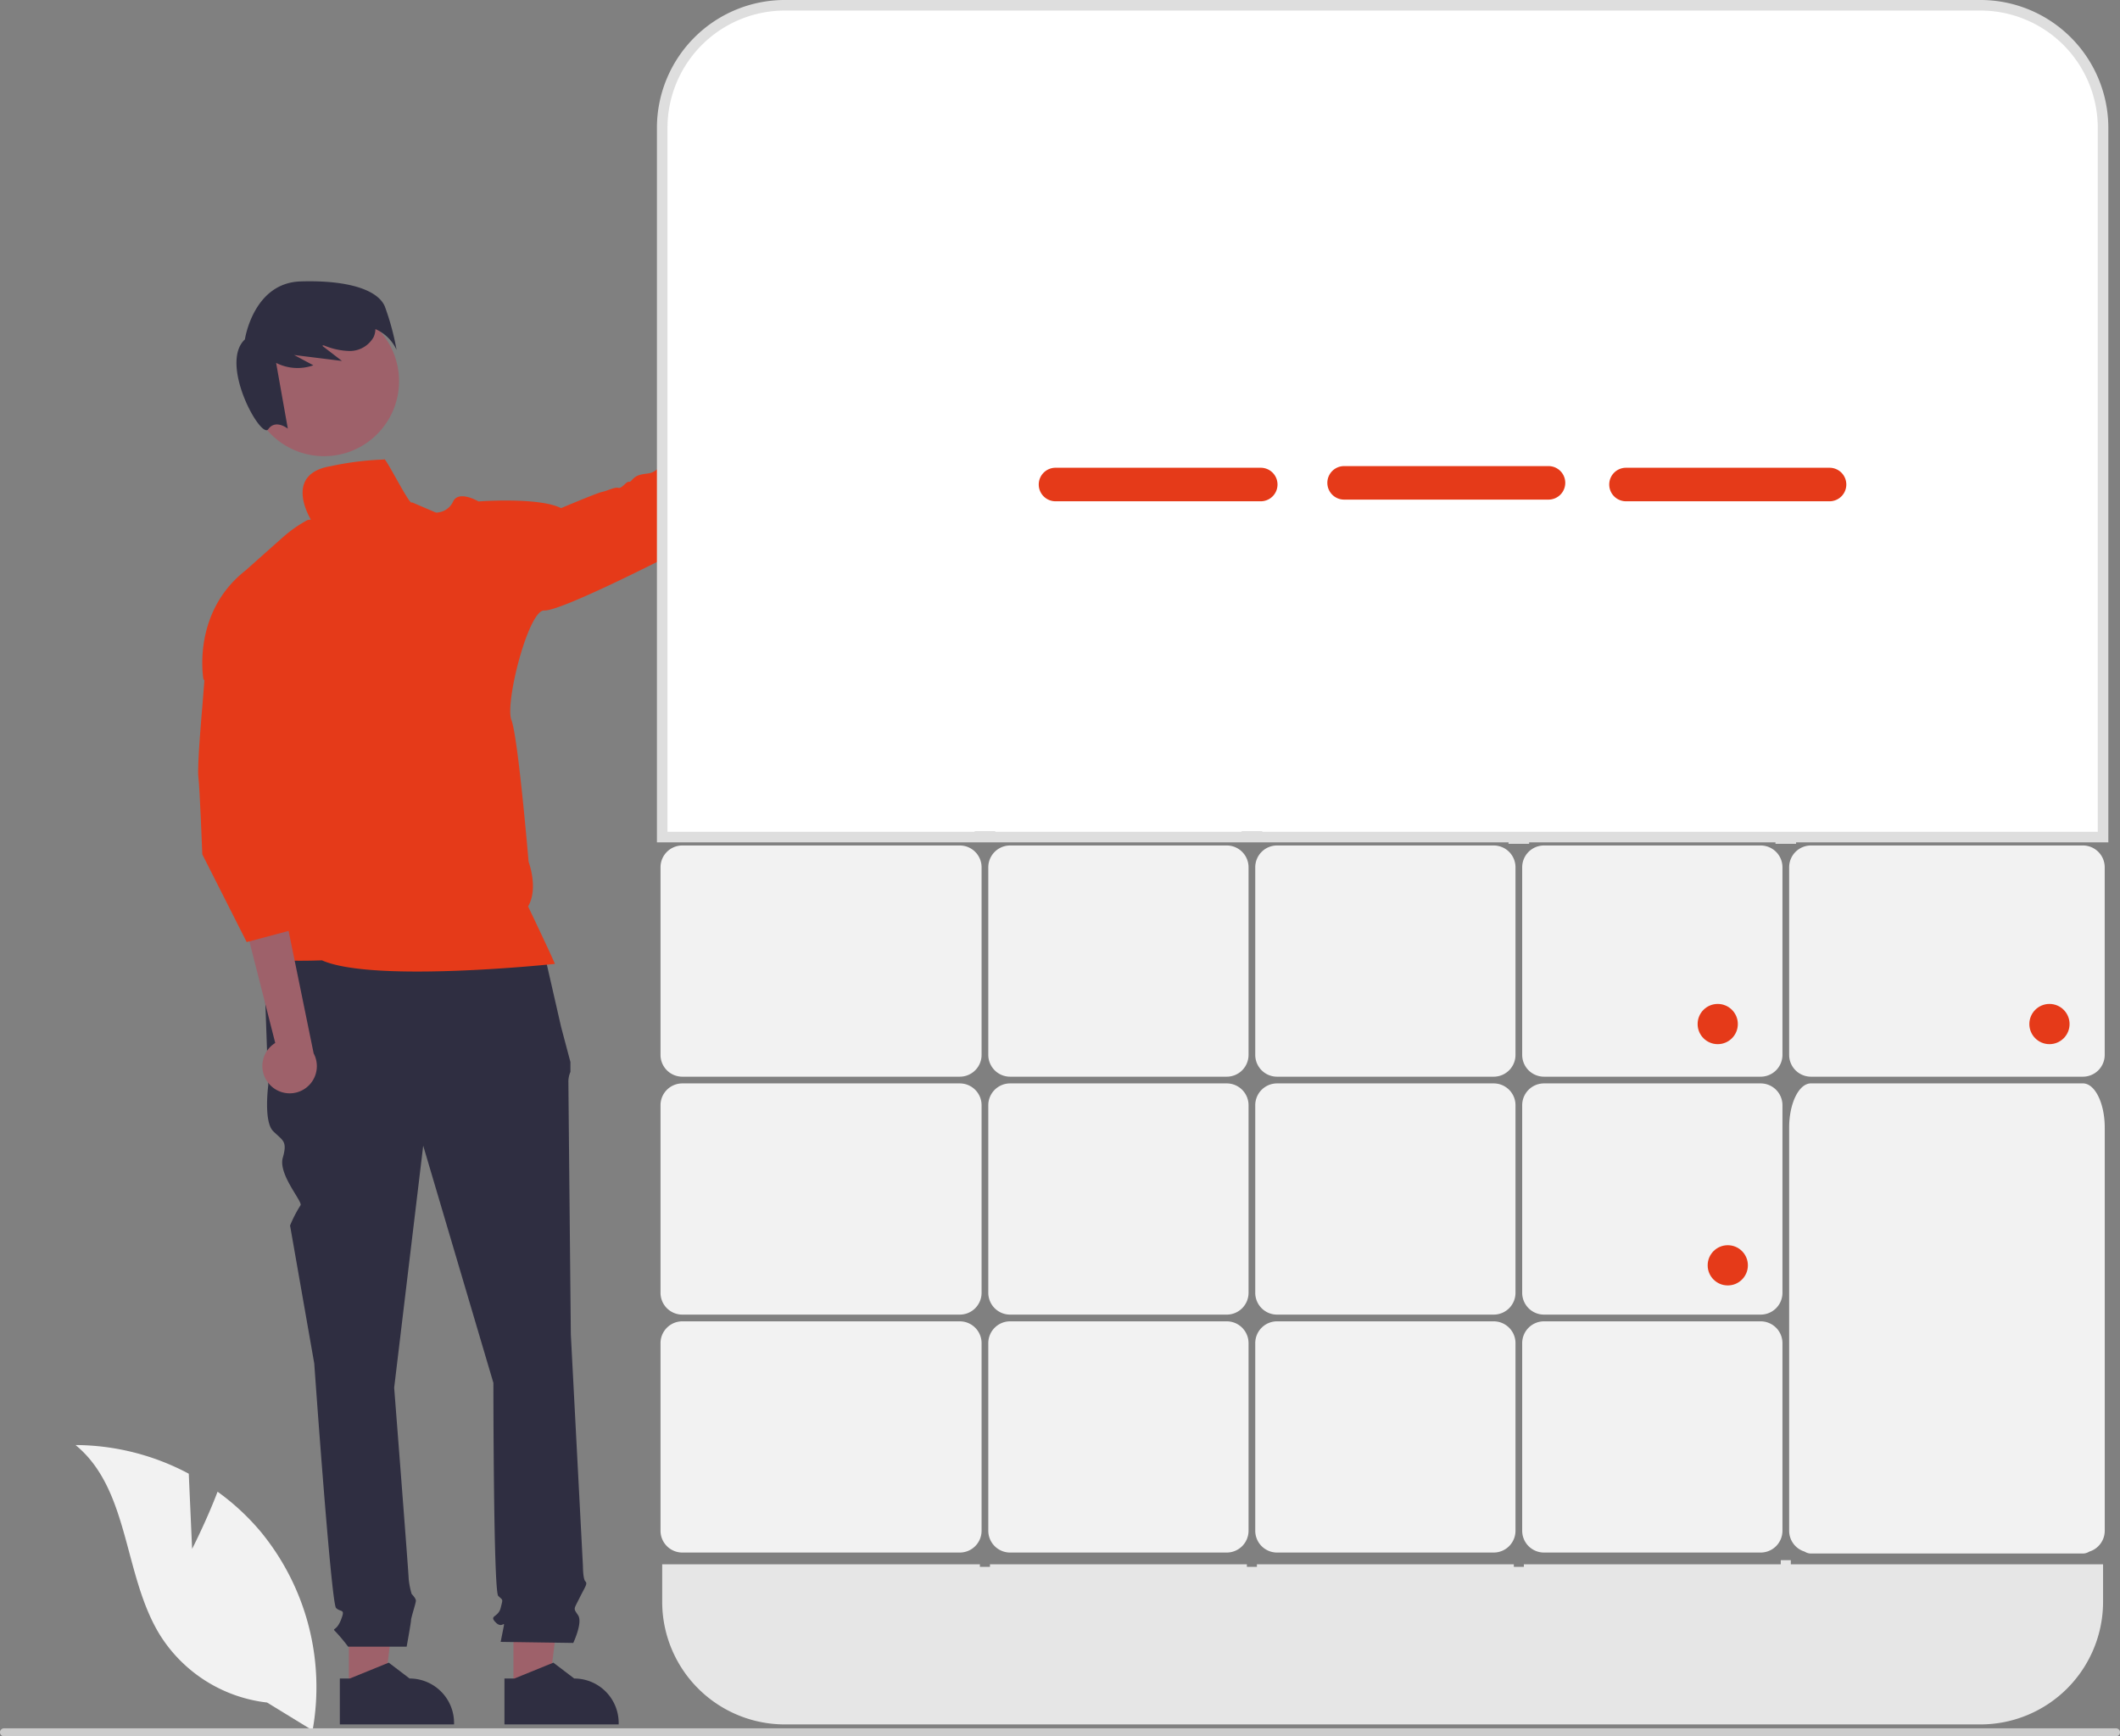
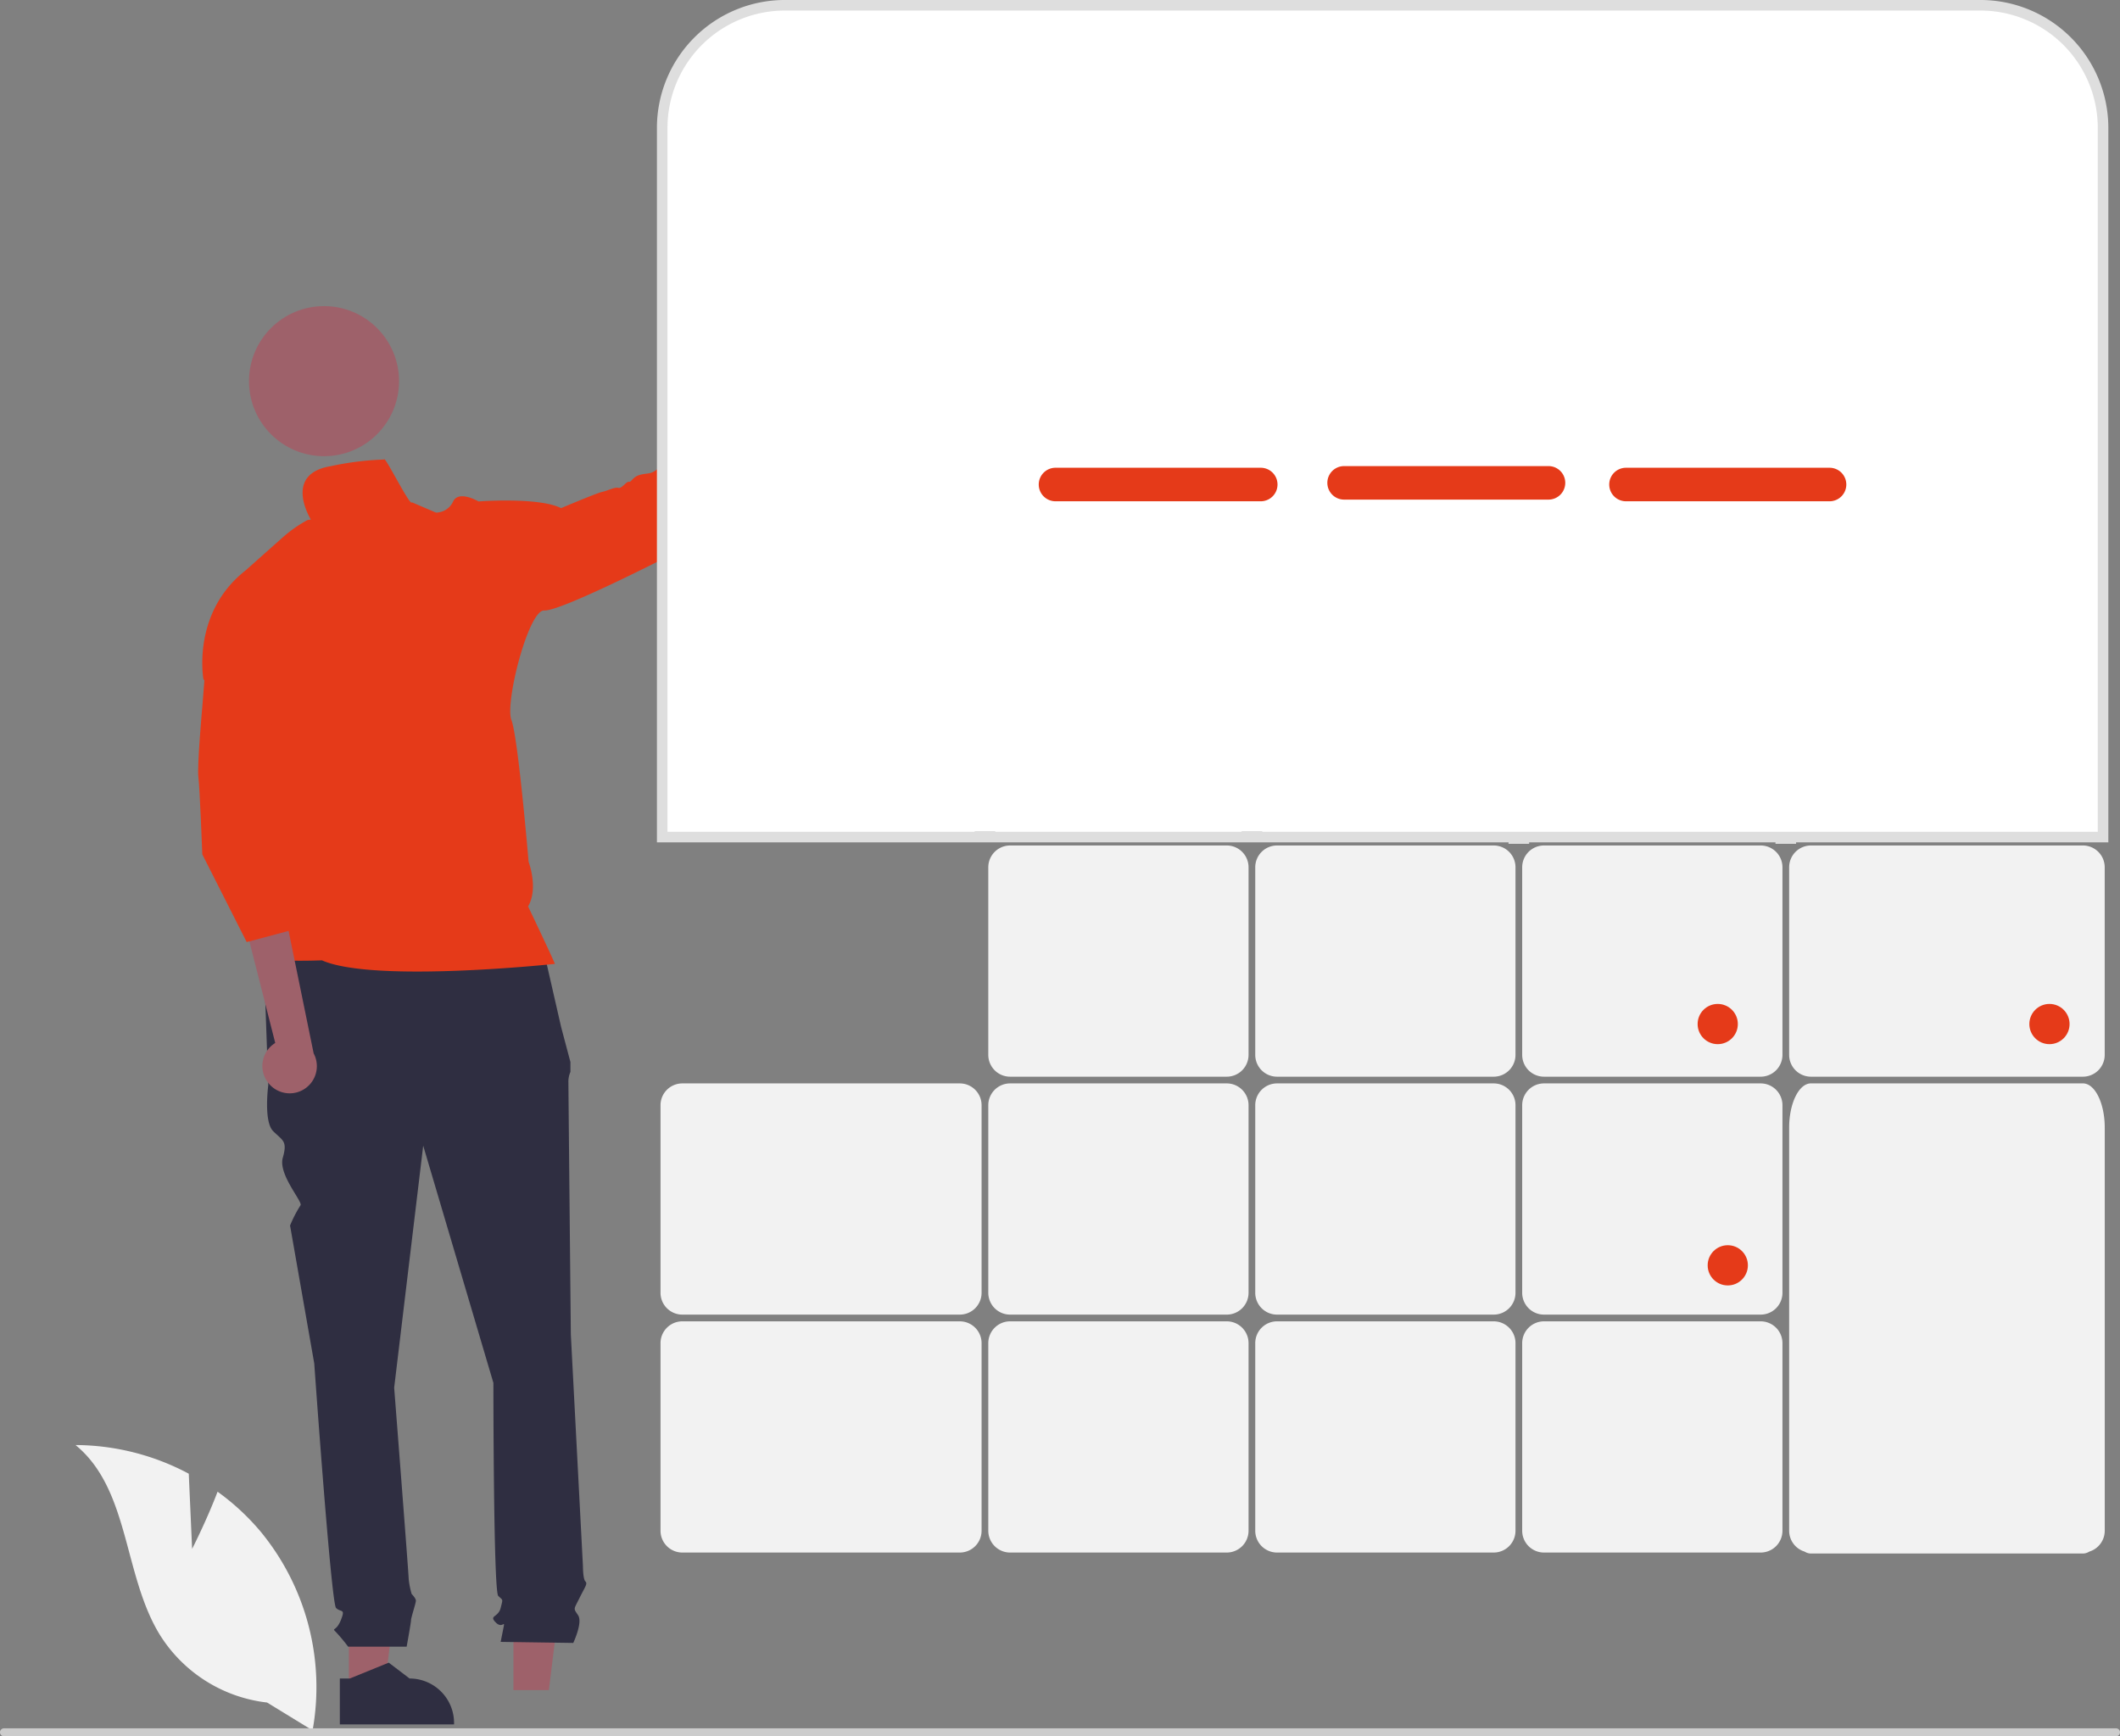
<svg xmlns="http://www.w3.org/2000/svg" width="200.621" height="164.298" viewBox="0 0 200.621 164.298">
  <rect x="0" y="0" width="200.621" height="164.298" fill="#808080" stroke="none" />
  <g id="Group_538" data-name="Group 538" transform="translate(0 0.5)">
    <path id="Path_380" data-name="Path 380" d="M104.114,474.907h3.352l1.595-12.93h-4.947Z" transform="translate(-71.098 -315.483)" fill="#9e616a" />
    <path id="Path_381" data-name="Path 381" d="M385.083,687.8h.944l3.684-1.5,1.974,1.5h0a4.207,4.207,0,0,1,4.207,4.207v.137H385.083Z" transform="translate(-352.923 -529.472)" fill="#2f2e41" />
    <path id="Path_382" data-name="Path 382" d="M153.227,474.907h3.352l1.595-12.93h-4.947Z" transform="translate(-104.638 -315.483)" fill="#9e616a" />
-     <path id="Path_383" data-name="Path 383" d="M434.2,687.8h.944l3.684-1.5,1.974,1.5h0a4.207,4.207,0,0,1,4.207,4.207v.137H434.2Z" transform="translate(-386.462 -529.472)" fill="#2f2e41" />
    <path id="Path_384" data-name="Path 384" d="M388.622,471.336l-26.338.687.458,12.826s-.458,3.435.458,4.352,1.374.916.916,2.519,1.962,4.222,1.668,4.516a11.854,11.854,0,0,0-.981,1.9l2.29,13.055s1.6,22.674,2.061,23.132.916,0,.458,1.145-.916.687-.458,1.145a16.858,16.858,0,0,1,1.145,1.374h5.537s.417-2.29.417-2.519.458-1.6.458-1.832-.4-.634-.4-.634a7.534,7.534,0,0,1-.282-1.427c0-.458-1.374-18.093-1.374-18.093l2.748-22.9,6.642,22.445s0,19.7.458,20.154.458.229.229,1.145-1.145.687-.458,1.374.916-.458.687.687l-.229,1.145,6.871.1s.916-1.93.458-2.618-.431-.5.128-1.624.788-1.353.559-1.582-.229-1.447-.229-1.447l-1.145-21.914s-.229-23.132-.229-23.819a2.285,2.285,0,0,1,.19-1.03v-.933l-.877-3.3Z" transform="translate(-337.354 -382.671)" fill="#2f2e41" />
    <path id="Path_385" data-name="Path 385" d="M505.452,306.365a2.558,2.558,0,0,1-3.681,1.351l-11.433,9.578-.621-4.682,11.182-8.56a2.571,2.571,0,0,1,4.553,2.313Z" transform="translate(-424.377 -267.652)" fill="#9e616a" />
    <circle id="Ellipse_37" data-name="Ellipse 37" cx="7.1" cy="7.1" r="7.1" transform="translate(23.563 28.467)" fill="#9e616a" />
-     <path id="Path_386" data-name="Path 386" d="M368.274,276.471c-.661-1.575-3.494-2.511-7.976-2.37s-5.267,5.486-5.267,5.486c-2.469,2.3,1.517,9.486,2.209,8.5s1.853-.054,1.853-.054l-1.107-6.224a4.479,4.479,0,0,0,3.524.228l-1.821-.974,4.528.563-1.867-1.436.136-.046a6.635,6.635,0,0,0,2.366.537,2.586,2.586,0,0,0,2.362-1.318,1.946,1.946,0,0,0,.169-.753,3.94,3.94,0,0,1,2,1.964A24.229,24.229,0,0,0,368.274,276.471Z" transform="translate(-331.856 -247.971)" fill="#2f2e41" />
    <path id="Path_387" data-name="Path 387" d="M361.232,323.792a28.305,28.305,0,0,0-5.074.634c-4.554.767-1.827,5.094-1.827,5.094s.206-.1-.352,0a12.6,12.6,0,0,0-2.461,1.75l-3.4,3.022c-5.128,4.024-3.98,10.3-3.98,10.3l7.477,7.525-3.276,15.1s1.392,2.242.672,3.247,6.342.717,6.342.717c4.874,2.172,22.045.336,22.045.336-.238-.621-2.537-5.438-2.537-5.438,1-1.725.048-4.217.048-4.217s-.992-11.79-1.627-13.42,1.624-10.461,3.108-10.366,11.07-4.795,11.07-4.795-.241-.384,2.924-1.677a15.511,15.511,0,0,0,4.912-3.1l1.3-2.6c-.625.241-2.733-3.735-2.733-3.735l-.92.351-.533-.154s-4.157,1.183-5.007,2.045-1.135.621-1.9.815-.862.733-1.1.672-.669.669-1.005.574-1.056.289-1.535.384-3.881,1.535-3.881,1.535c-2.106-1.065-7.813-.634-7.813-.634s-1.868-1.1-2.4,0a1.8,1.8,0,0,1-1.627,1.056l-2.277-.974C363.728,328.326,361.245,323.292,361.232,323.792Z" transform="translate(-324.886 -280.809)" fill="#e53a19" />
    <path id="Path_388" data-name="Path 388" d="M358.287,477.949a2.557,2.557,0,0,1,.571-3.88l-3.226-12.68,4.41,1.69,2.451,11.974a2.571,2.571,0,0,1-4.206,2.9Z" transform="translate(-332.811 -375.878)" fill="#9e616a" />
    <path id="Path_389" data-name="Path 389" d="M343.592,385.279l-.4,5.064s-.5,5.563-.366,6.592.371,7.311.371,7.311l4.2,8.3,4.757-1.268-.285-3.9.285,3.579.634-3.171L351.2,402.4l.951-1.9-.48-6.387Z" transform="translate(-324.052 -323.903)" fill="#e53a19" />
    <path id="Path_390" data-name="Path 390" d="M760.5,535.317H739.993a2.064,2.064,0,0,1-2.061-2.061V515.5a2.064,2.064,0,0,1,2.061-2.061H760.5a2.064,2.064,0,0,1,2.061,2.061v17.758A2.064,2.064,0,0,1,760.5,535.317Z" transform="translate(-593.883 -411.422)" fill="#f2f2f2" />
    <path id="Path_391" data-name="Path 391" d="M760.5,464.317H739.993a2.064,2.064,0,0,1-2.061-2.061V444.5a2.064,2.064,0,0,1,2.061-2.061H760.5a2.064,2.064,0,0,1,2.061,2.061v17.758A2.064,2.064,0,0,1,760.5,464.317Z" transform="translate(-593.883 -362.936)" fill="#f2f2f2" />
    <path id="Path_392" data-name="Path 392" d="M760.5,606.317H739.993a2.064,2.064,0,0,1-2.061-2.061V586.5a2.064,2.064,0,0,1,2.061-2.061H760.5a2.064,2.064,0,0,1,2.061,2.061v17.758A2.064,2.064,0,0,1,760.5,606.317Z" transform="translate(-593.883 -459.908)" fill="#f2f2f2" />
    <path id="Path_393" data-name="Path 393" d="M680.832,606.317H660.326a2.064,2.064,0,0,1-2.061-2.061V586.5a2.064,2.064,0,0,1,2.061-2.061h20.506a2.064,2.064,0,0,1,2.061,2.061v17.758A2.064,2.064,0,0,1,680.832,606.317Z" transform="translate(-539.478 -459.908)" fill="#f2f2f2" />
    <path id="Path_394" data-name="Path 394" d="M845.4,464.317H819.66a2.063,2.063,0,0,1-2.061-2.061V444.5a2.064,2.064,0,0,1,2.061-2.061H845.4a2.064,2.064,0,0,1,2.061,2.061v17.758A2.064,2.064,0,0,1,845.4,464.317Z" transform="translate(-648.287 -362.936)" fill="#f2f2f2" />
    <path id="Path_395" data-name="Path 395" d="M511.35,270.435v-.067h.951v.067h24.311v-.067h.951v.067h24.311v.138h.951v-.138h24.311v.138h.951v-.138h29.549v-67.1a11.609,11.609,0,0,0-11.609-11.609H492.893a11.609,11.609,0,0,0-11.609,11.609v67.1Z" transform="translate(-418.618 -191.727)" fill="#fff" stroke="#dedede" stroke-width="1" />
    <path id="Path_396" data-name="Path 396" d="M845.4,513.437H819.66c-1.136,0-2.061,1.88-2.061,4.191V555.77a2.064,2.064,0,0,0,1.464,1.972,1.131,1.131,0,0,0,.6.181H845.4a1.131,1.131,0,0,0,.6-.181,2.065,2.065,0,0,0,1.464-1.972V517.628C847.465,515.317,846.54,513.437,845.4,513.437Z" transform="translate(-648.287 -411.422)" fill="#f2f2f2" />
    <path id="Path_397" data-name="Path 397" d="M509.105,606.317H482.845a2.064,2.064,0,0,1-2.061-2.061V586.5a2.064,2.064,0,0,1,2.061-2.061h26.261a2.064,2.064,0,0,1,2.061,2.061v17.758A2.064,2.064,0,0,1,509.105,606.317Z" transform="translate(-418.277 -459.908)" fill="#f2f2f2" />
    <path id="Path_398" data-name="Path 398" d="M509.105,535.317H482.845a2.064,2.064,0,0,1-2.061-2.061V515.5a2.064,2.064,0,0,1,2.061-2.061h26.261a2.064,2.064,0,0,1,2.061,2.061v17.758A2.064,2.064,0,0,1,509.105,535.317Z" transform="translate(-418.277 -411.422)" fill="#f2f2f2" />
-     <path id="Path_399" data-name="Path 399" d="M588.088,656.1v-.389h-.951v.389H562.826v.245h-.951V656.1H537.563v.245h-.951V656.1H512.3v.245h-.951V656.1H481.283v3.545a11.609,11.609,0,0,0,11.609,11.609H606.028a11.609,11.609,0,0,0,11.609-11.609V656.1Z" transform="translate(-418.618 -508.581)" fill="#e6e6e6" />
-     <path id="Path_400" data-name="Path 400" d="M509.105,464.317H482.845a2.063,2.063,0,0,1-2.061-2.061V444.5a2.064,2.064,0,0,1,2.061-2.061h26.261a2.064,2.064,0,0,1,2.061,2.061v17.758A2.063,2.063,0,0,1,509.105,464.317Z" transform="translate(-418.277 -362.936)" fill="#f2f2f2" />
    <path id="Path_401" data-name="Path 401" d="M601.165,535.317H580.66a2.064,2.064,0,0,1-2.061-2.061V515.5a2.064,2.064,0,0,1,2.061-2.061h20.506a2.064,2.064,0,0,1,2.061,2.061v17.758A2.064,2.064,0,0,1,601.165,535.317Z" transform="translate(-485.074 -411.422)" fill="#f2f2f2" />
    <path id="Path_402" data-name="Path 402" d="M601.165,606.317H580.66a2.064,2.064,0,0,1-2.061-2.061V586.5a2.064,2.064,0,0,1,2.061-2.061h20.506a2.064,2.064,0,0,1,2.061,2.061v17.758A2.064,2.064,0,0,1,601.165,606.317Z" transform="translate(-485.074 -459.908)" fill="#f2f2f2" />
    <path id="Path_403" data-name="Path 403" d="M680.832,464.317H660.326a2.064,2.064,0,0,1-2.061-2.061V444.5a2.064,2.064,0,0,1,2.061-2.061h20.506a2.064,2.064,0,0,1,2.061,2.061v17.758A2.063,2.063,0,0,1,680.832,464.317Z" transform="translate(-539.478 -362.936)" fill="#f2f2f2" />
    <path id="Path_404" data-name="Path 404" d="M680.832,535.317H660.326a2.064,2.064,0,0,1-2.061-2.061V515.5a2.064,2.064,0,0,1,2.061-2.061h20.506a2.064,2.064,0,0,1,2.061,2.061v17.758A2.063,2.063,0,0,1,680.832,535.317Z" transform="translate(-539.478 -411.422)" fill="#f2f2f2" />
    <path id="Path_405" data-name="Path 405" d="M601.165,464.317H580.66a2.064,2.064,0,0,1-2.061-2.061V444.5a2.064,2.064,0,0,1,2.061-2.061h20.506a2.064,2.064,0,0,1,2.061,2.061v17.758A2.064,2.064,0,0,1,601.165,464.317Z" transform="translate(-485.074 -362.936)" fill="#f2f2f2" />
    <path id="Path_406" data-name="Path 406" d="M630.384,282.425H540.461a7.687,7.687,0,0,1-7.678-7.678V254.9a7.687,7.687,0,0,1,7.678-7.678h89.922a7.687,7.687,0,0,1,7.678,7.678v19.843A7.687,7.687,0,0,1,630.384,282.425Z" transform="translate(-453.787 -229.628)" fill="#fff" />
    <path id="Path_407" data-name="Path 407" d="M700.712,332.4H681.369a1.585,1.585,0,1,1,0-3.171h19.343a1.585,1.585,0,1,1,0,3.171Z" transform="translate(-554.173 -285.625)" fill="#e53a19" />
    <path id="Path_408" data-name="Path 408" d="M784.712,332.9H765.369a1.586,1.586,0,0,1,0-3.171h19.343a1.586,1.586,0,0,1,0,3.171Z" transform="translate(-611.537 -285.967)" fill="#e53a19" />
    <path id="Path_409" data-name="Path 409" d="M614.712,332.9H595.369a1.586,1.586,0,1,1,0-3.171h19.343a1.586,1.586,0,1,1,0,3.171Z" transform="translate(-495.444 -285.967)" fill="#e53a19" />
    <circle id="Ellipse_38" data-name="Ellipse 38" cx="1.903" cy="1.903" r="1.903" transform="translate(160.65 94.497)" fill="#e53a19" />
    <circle id="Ellipse_39" data-name="Ellipse 39" cx="1.903" cy="1.903" r="1.903" transform="translate(161.601 117.328)" fill="#e53a19" />
    <circle id="Ellipse_40" data-name="Ellipse 40" cx="1.903" cy="1.903" r="1.903" transform="translate(192.043 94.497)" fill="#e53a19" />
    <path id="Path_410" data-name="Path 410" d="M317.236,631.182l-.316-7.114a22.976,22.976,0,0,0-10.717-2.713c5.147,4.208,4.5,12.32,7.993,17.979a13.82,13.82,0,0,0,10.134,6.386l4.307,2.637a23.158,23.158,0,0,0-4.881-18.766,22.368,22.368,0,0,0-4.111-3.82C318.614,628.492,317.236,631.182,317.236,631.182Z" transform="translate(-299.056 -485.119)" fill="#f2f2f2" />
    <path id="Path_411" data-name="Path 411" d="M283.665,706.27a.376.376,0,0,0,.377.377H483.909a.377.377,0,1,0,0-.755H284.042a.376.376,0,0,0-.377.377Z" transform="translate(-283.665 -542.85)" fill="#ccc" />
  </g>
</svg>